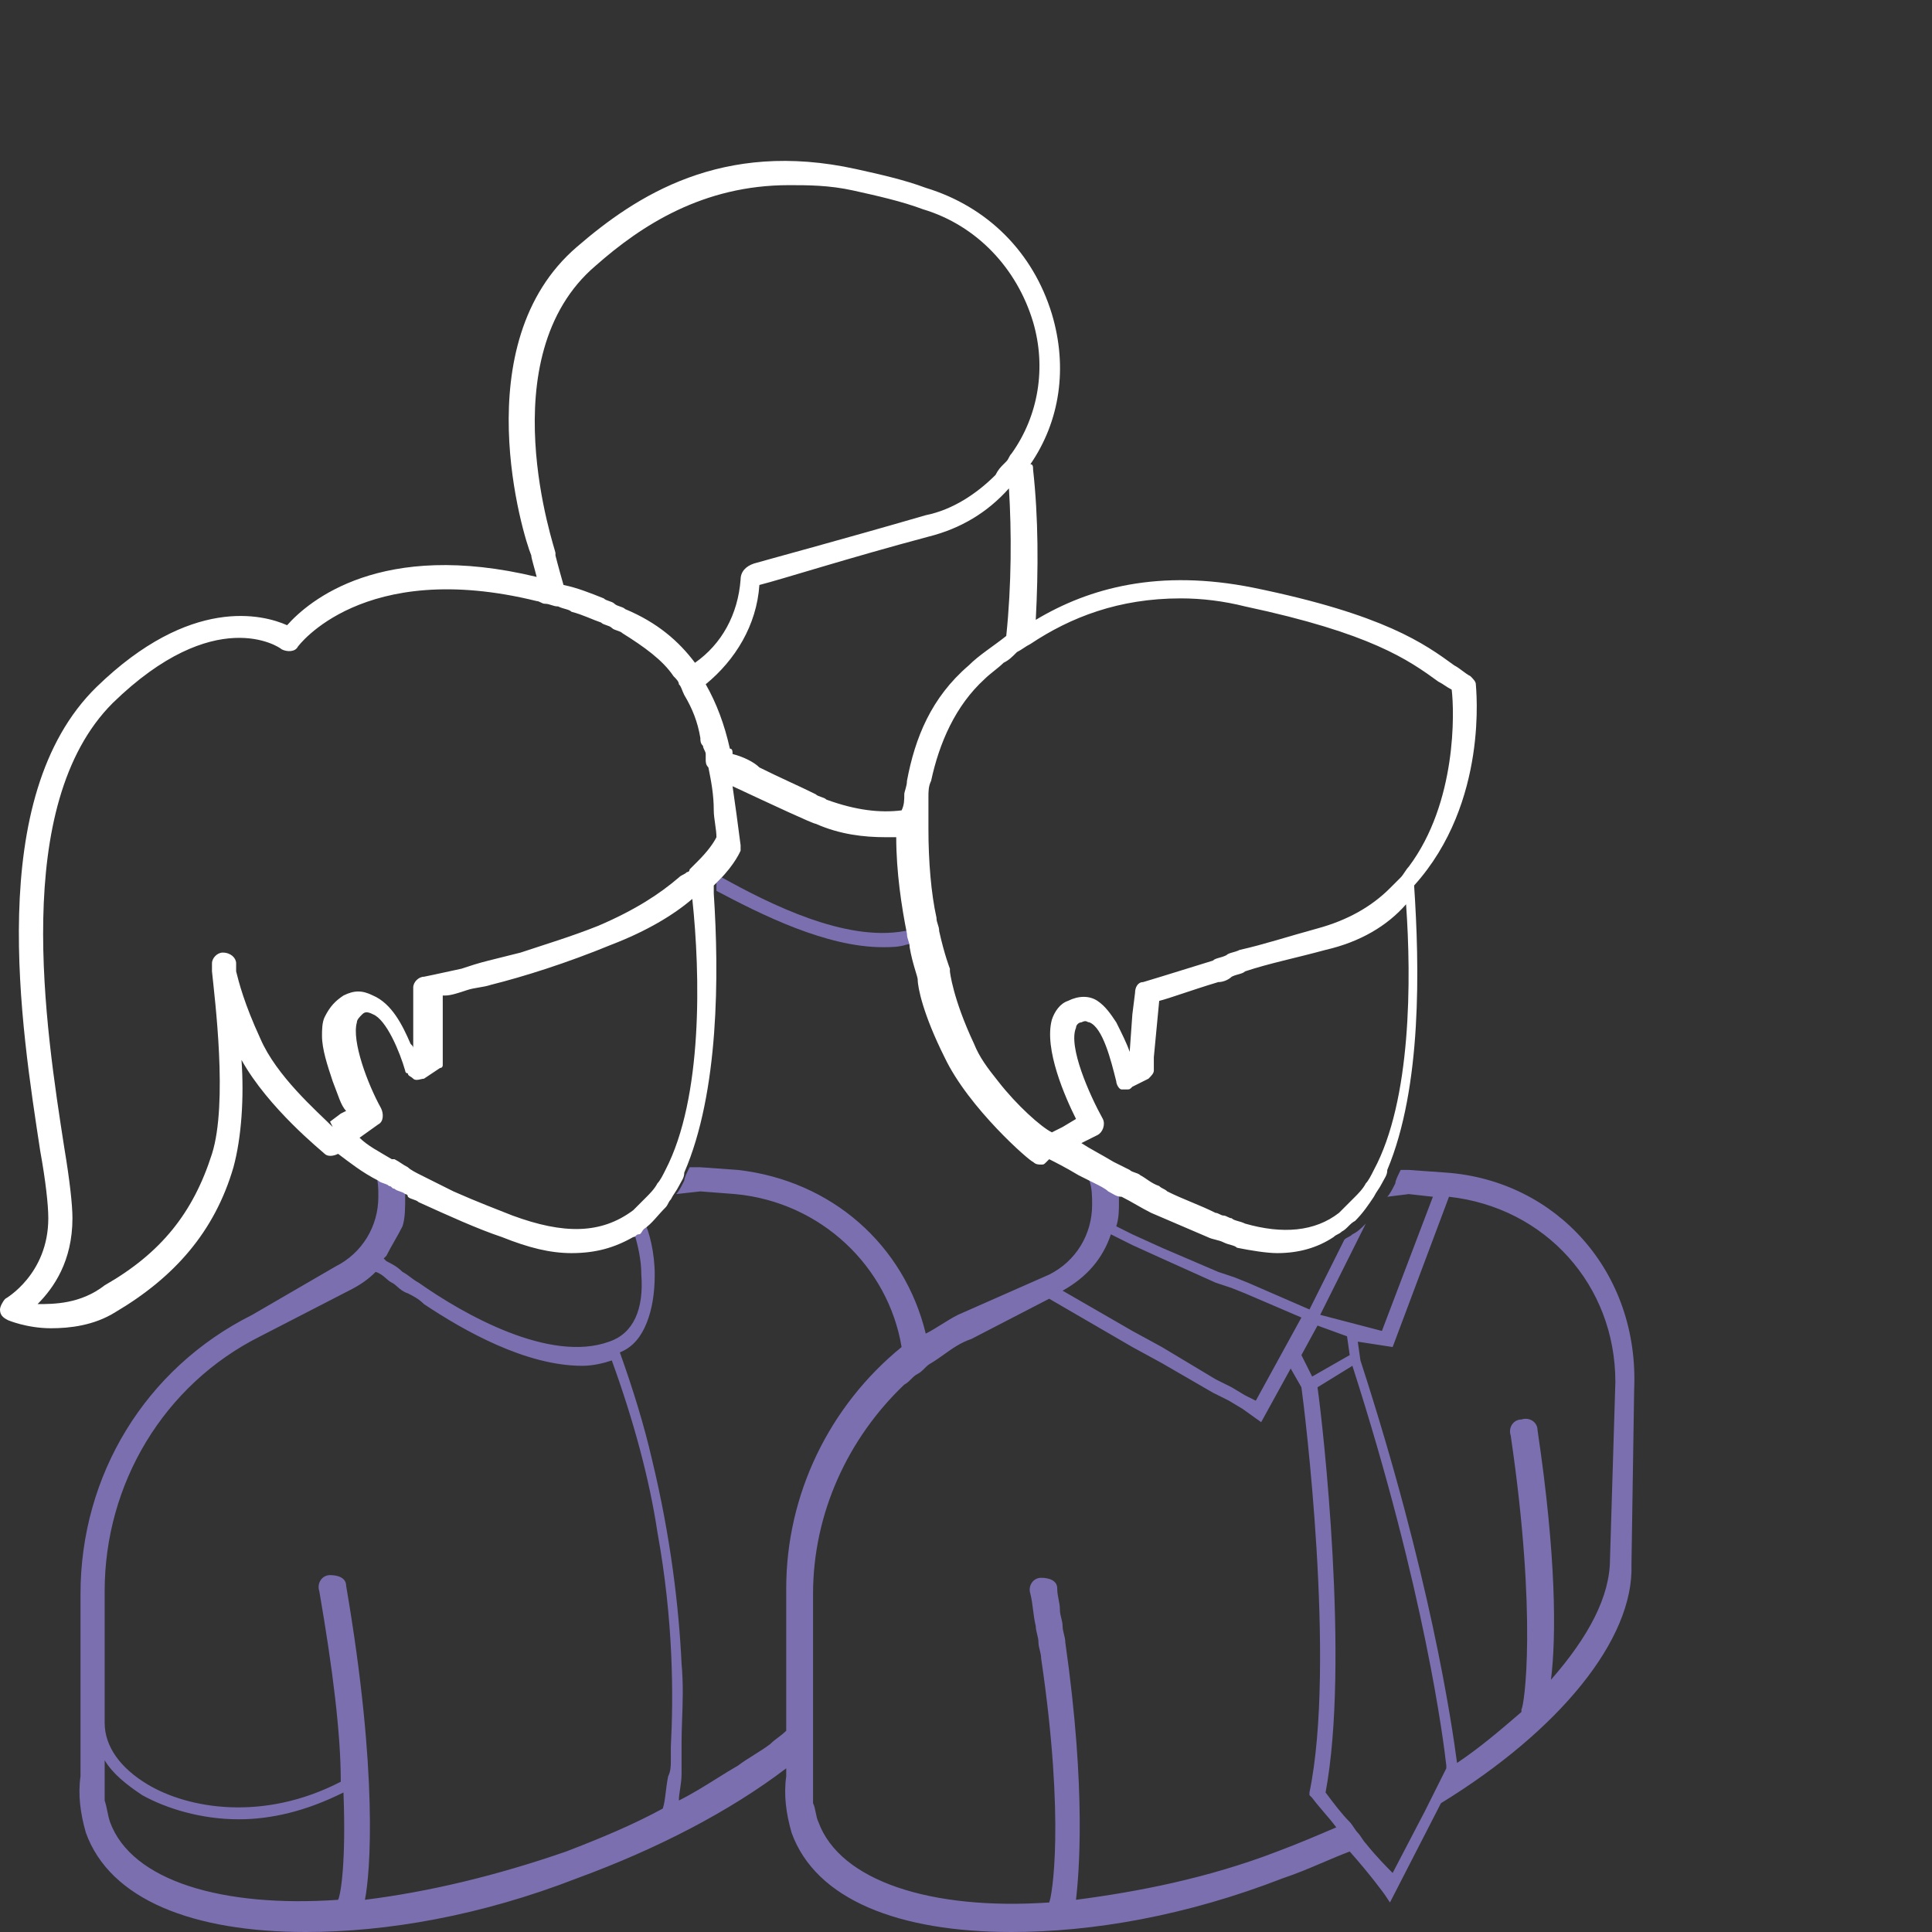
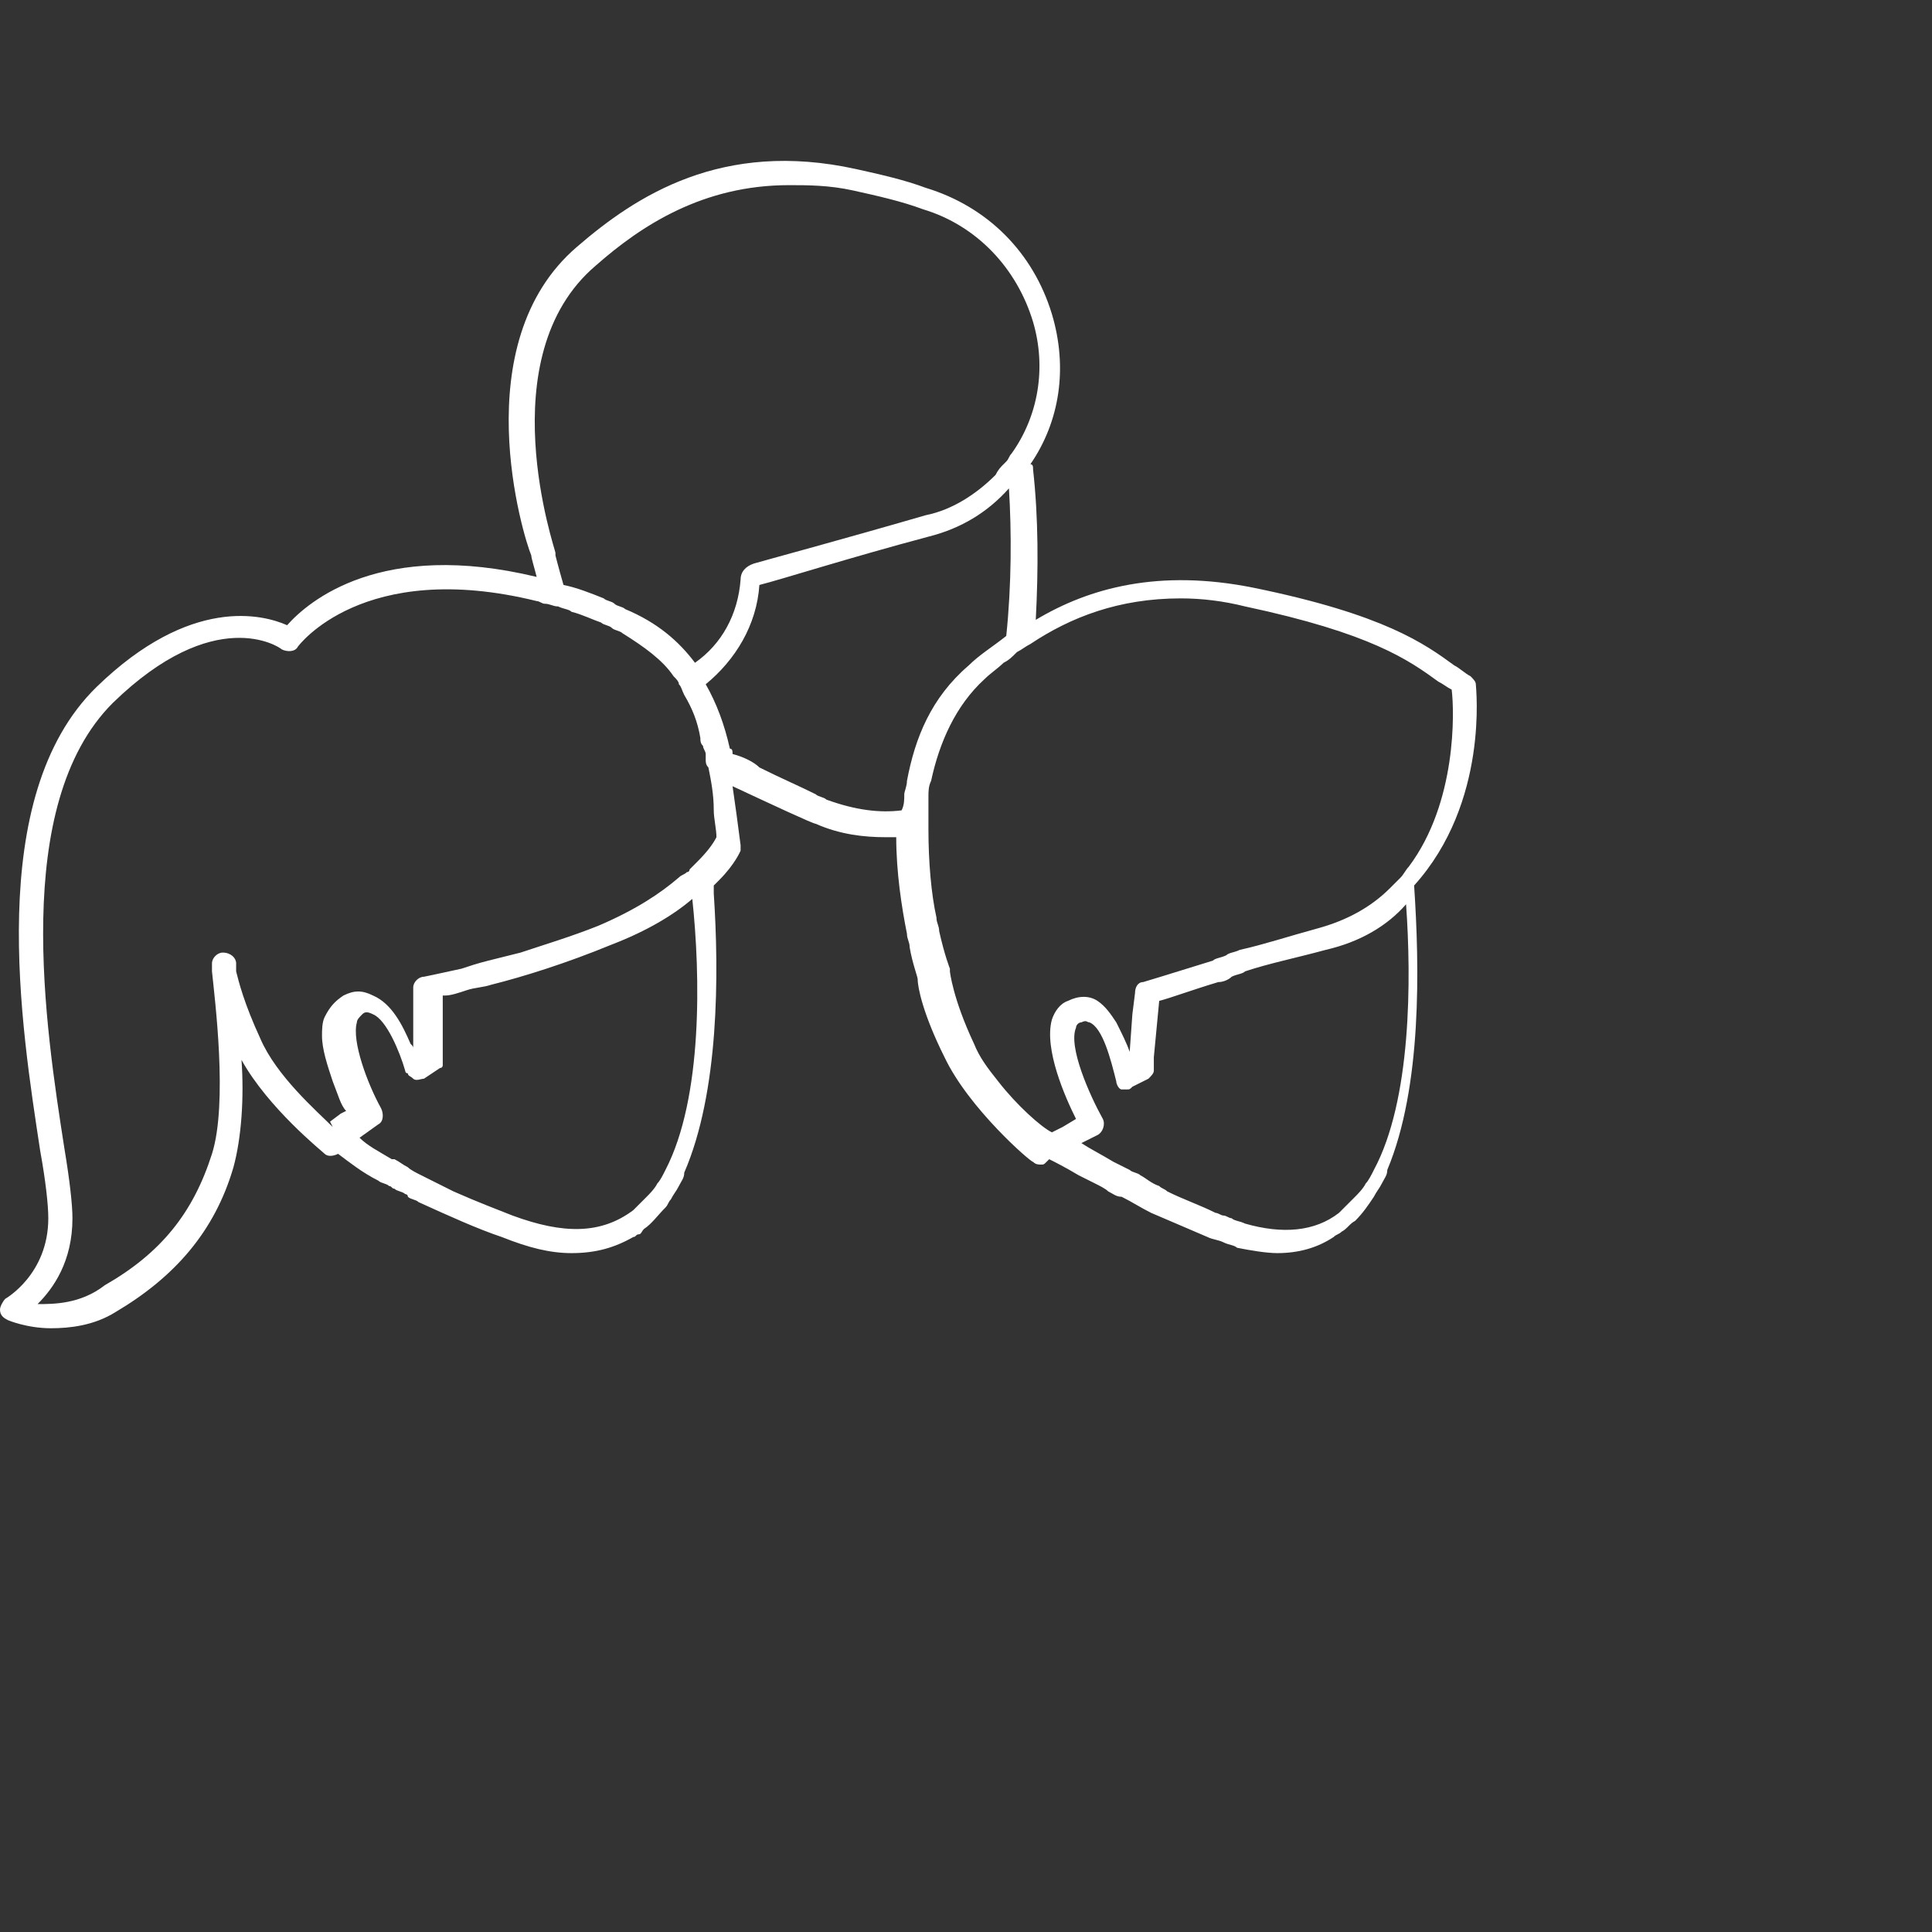
<svg xmlns="http://www.w3.org/2000/svg" width="72" height="72" viewBox="0 0 72 72" fill="none">
  <rect x="0" y="0" width="72" height="72" fill="#333333" stroke="none" />
-   <path fill-rule="evenodd" clip-rule="evenodd" d="M33.799 35.199C33.499 35.299 33.199 35.299 32.899 35.299C30.799 35.299 28.399 34.099 26.699 33.199V32.899L26.899 32.699C28.699 33.699 31.499 35.099 33.699 34.699C33.749 34.699 33.799 34.674 33.849 34.649C33.899 34.624 33.949 34.599 33.999 34.599C33.999 34.699 34.024 34.774 34.049 34.849C34.074 34.924 34.099 34.999 34.099 35.099C34.049 35.099 33.999 35.124 33.949 35.149C33.899 35.174 33.849 35.199 33.799 35.199ZM52.5 43.6L53.9 43.7C58 44 61.1 47.4 60.9 51.8L60.8 58.3C60.9 61.1 58.1 64.5 53.7 67.2L51.8 70.9L51.6 70.6C51.6 70.6 51.1 69.9 50.3 69C49.971 69.124 49.641 69.264 49.304 69.408C48.824 69.613 48.329 69.824 47.8 70C44.2 71.4 40.7 72 37.7 72C33.5 72 30.4 70.8 29.5 68.3C29.3 67.6 29.2 66.9 29.3 66.2V65.9C27.2 67.5 24.5 68.9 21.5 70C17.9 71.4 14.4 72 11.4 72C7.2 72 4.1 70.8 3.2 68.3C3 67.6 2.9 66.9 3 66.2V59.4C3 55 5.4 51 9.4 49L12.5 47.2C13.5 46.7 14.1 45.7 14.1 44.6C14.1 44.3 14.1 44 14 43.8C14.05 43.85 14.125 43.875 14.2 43.9C14.275 43.925 14.35 43.95 14.4 44C14.45 44 14.475 44.025 14.5 44.05C14.525 44.075 14.55 44.1 14.6 44.1C14.65 44.15 14.725 44.175 14.8 44.2C14.875 44.225 14.95 44.25 15 44.3C15 44.4 15.1 44.4 15.1 44.4V44.6C15.1 45 15.1 45.4 15 45.7C14.9 45.9 14.8 46.075 14.7 46.25C14.6 46.425 14.5 46.6 14.4 46.8L14.3 46.9L14.4 47C14.6 47.1 14.8 47.2 15 47.4C15.1 47.45 15.2 47.525 15.3 47.6C15.4 47.675 15.5 47.75 15.6 47.8C17.3 49 20.5 50.8 22.7 50C23.6 49.7 24 48.8 23.9 47.5C23.9 46.918 23.762 46.406 23.658 46.019C23.637 45.941 23.617 45.867 23.6 45.8C23.65 45.8 23.675 45.775 23.7 45.75C23.725 45.725 23.75 45.7 23.8 45.7L24 45.5C24.2 45.9 24.4 46.7 24.4 47.5C24.4 48.2 24.3 48.8 24.1 49.3C23.9 49.8 23.6 50.2 23.1 50.4C23.6 51.8 24 53.1 24.3 54.4C25 57.3 25.3 59.9 25.4 62C25.469 62.756 25.443 63.464 25.42 64.093C25.41 64.38 25.4 64.65 25.4 64.9V65.5V66.1C25.4 66.314 25.371 66.5 25.345 66.672C25.322 66.822 25.3 66.961 25.3 67.1C25.796 66.852 26.253 66.566 26.695 66.29C26.967 66.119 27.234 65.952 27.5 65.8C27.7 65.65 27.9 65.525 28.1 65.4C28.3 65.275 28.5 65.15 28.7 65C28.8 64.9 28.9 64.825 29 64.75C29.1 64.675 29.2 64.6 29.3 64.5V64.2V59.2C29.3 55.7 30.9 52.4 33.6 50.2C33.1 47.2 30.6 44.8 27.4 44.5L26.1 44.4L25.2 44.5C25.3 44.4 25.4 44.2 25.5 44L25.5 44C25.5 43.9 25.6 43.7 25.7 43.5H26.1L27.5 43.6C31 44 33.7 46.4 34.5 49.7C34.7 49.6 34.9 49.475 35.1 49.35C35.3 49.225 35.5 49.1 35.7 49L39.1 47.5C40.1 47 40.7 46 40.7 44.9C40.7 44.6 40.7 44.3 40.6 44V43.9L41.2 44.2C41.3 44.3 41.5 44.4 41.7 44.5V44.8C41.7 45.1 41.7 45.4 41.6 45.7L42.2 46L43.3 46.5L45.4 47.4L46 47.6L46.5 47.8L48.8 48.8L50.1 46.2C50.15 46.15 50.2 46.125 50.25 46.1C50.3 46.075 50.35 46.05 50.4 46C50.6 45.9 50.7 45.8 50.9 45.6L49.2 49L51.5 49.6L53.4 44.6L52.5 44.5L51.7 44.6C51.8 44.5 51.9 44.3 52 44.1C52 44 52.1 43.8 52.2 43.6L52.2 43.6H52.5ZM54 44.6L51.9 50.2L50.6 50L50.7 50.7C53.3 58.7 54.1 64.2 54.3 65.7C55.136 65.142 55.886 64.499 56.55 63.929C56.601 63.885 56.651 63.842 56.7 63.8V63.7C56.8 63.6 57.3 60.3 56.3 53.5C56.2 53.2 56.4 52.9 56.7 52.9C57 52.8 57.3 53 57.3 53.3C58 58 58 61 57.8 62.6C59.2 61 60 59.5 60 58.1L60.2 51.5C60.2 47.9 57.6 45 54 44.6ZM50.75 68.5C50.8 68.575 50.85 68.65 50.9 68.7C51.3 69.2 51.7 69.6 51.9 69.8L53.1 67.5L53.5 66.7L53.9 65.9V65.8C53.8 64.9 53.1 59.3 50.4 50.9L49.1 51.7C49.3 53.1 50.3 62 49.4 66.8C49.7 67.2 50 67.6 50.3 67.9C50.35 67.95 50.4 68.025 50.45 68.1C50.5 68.175 50.55 68.25 50.6 68.3C50.65 68.35 50.7 68.425 50.75 68.5ZM39.7 61.2C40.5 66.8 40.2 69.9 40.1 70.8C42.4 70.5 45 70 47.6 69C48.4 68.7 49.1 68.4 49.8 68.1L49.8 68.1C49.65 67.9 49.5 67.725 49.35 67.55C49.2 67.375 49.05 67.2 48.9 67L48.8 66.9V66.8C49.8 62 48.6 52.4 48.5 51.7L48.1 51L47 53L46.3 52.5L45.8 52.2L45.2 51.9L43.3 50.8L42.2 50.2L39.1 48.4L36.2 49.9C35.8 50.033 35.489 50.256 35.178 50.478C35.022 50.589 34.867 50.7 34.7 50.8C34.6 50.85 34.525 50.925 34.45 51C34.375 51.075 34.3 51.15 34.2 51.2C34.1 51.25 34.025 51.325 33.95 51.4C33.875 51.475 33.8 51.55 33.7 51.6C31.6 53.6 30.3 56.4 30.3 59.4V63.8V64.1V64.4V64.7V65.1V65.3V66.2V67.2C30.35 67.3 30.375 67.425 30.4 67.55C30.425 67.675 30.45 67.8 30.5 67.9C31.3 70.1 34.7 71.2 39.1 70.9C39.2 70.7 39.7 67.9 38.8 61.8C38.8 61.7 38.775 61.6 38.75 61.5C38.725 61.4 38.7 61.3 38.7 61.2C38.7 61.1 38.675 61 38.65 60.9C38.625 60.8 38.6 60.7 38.6 60.6C38.55 60.4 38.525 60.2 38.5 60C38.475 59.8 38.45 59.6 38.4 59.4C38.3 59.1 38.5 58.8 38.8 58.8C39.1 58.8 39.4 58.9 39.4 59.2C39.4 59.35 39.425 59.475 39.45 59.6C39.475 59.725 39.5 59.85 39.5 60C39.5 60.1 39.525 60.2 39.55 60.3C39.575 60.4 39.6 60.5 39.6 60.6C39.6 60.7 39.625 60.8 39.65 60.9C39.675 61 39.7 61.1 39.7 61.2ZM50.3 50.5L50.2 49.8L49.1 49.4L48.5 50.5L48.9 51.3L50.3 50.5ZM43.3 46.9L42.2 46.4L41.4 46C41.1 46.9 40.5 47.6 39.6 48.1L42.2 49.6L43.3 50.2L45.3 51.4L45.9 51.7L46.4 52L46.8 52.2L48.5 49.1L46.4 48.2L45.9 48L45.3 47.8L43.3 46.9ZM14.814 47.958C14.746 47.897 14.681 47.84 14.6 47.8C14.519 47.76 14.454 47.703 14.386 47.642C14.286 47.554 14.179 47.459 14 47.4C13.7 47.7 13.4 47.9 13 48.1L9.7 49.8C6.1 51.6 3.9 55.3 3.9 59.3V64.2C3.9 65.1 4.5 65.9 5.5 66.5C7 67.4 9.8 67.9 12.7 66.4C12.7 64.6 12.4 62.2 11.9 59.3C11.8 59 12 58.7 12.3 58.7C12.6 58.7 12.9 58.8 12.9 59.1C14.1 66.1 13.8 69.8 13.6 70.8C16 70.5 18.5 69.9 21.1 69C22.4 68.5 23.6 68 24.7 67.4C24.756 67.231 24.781 67.031 24.809 66.8C24.832 66.619 24.856 66.419 24.9 66.2C25 66 25 65.8 25 65.6V65.3V65.1C25.1 63.2 25.1 60.4 24.5 57.1C24.2 55.1 23.6 52.9 22.8 50.7C22.5 50.8 22.1 50.9 21.7 50.9C19.6 50.9 17.3 49.6 15.8 48.6C15.6 48.4 15.4 48.3 15.2 48.2L15.2 48.2C15.022 48.141 14.914 48.046 14.814 47.958ZM4 67.5C4.025 67.625 4.05 67.75 4.1 67.9C4.9 70.1 8.3 71.1 12.6 70.8C12.7 70.6 12.9 69.4 12.8 66.8C11.4 67.5 10.1 67.8 8.9 67.8C7.5 67.8 6.2 67.4 5.3 66.9C4.7 66.5 4.2 66.1 3.9 65.6V66.1V67.1C3.95 67.25 3.975 67.375 4 67.5Z" fill="#7B6FB0" />
  <path d="M55 25.5C55 25.4 54.9 25.3 54.8 25.2C54.6 25.1 54.4 24.9 54.2 24.8C53.1 24 51.6 22.9 46.7 21.9C43.2 21.2 40.6 21.9 38.6 23.1C38.7 21.2 38.7 19.3 38.5 17.5C38.5 17.4 38.5 17.3 38.4 17.3C39.5 15.7 39.8 13.7 39.2 11.7C38.5 9.4 36.8 7.7 34.5 7C33.7 6.7 32.8 6.5 31.9 6.3C26.9 5.2 23.7 7.3 21.5 9.2C17.3 12.8 19.5 20 19.8 20.7C19.8 20.8 19.9 21.1 20 21.5C14.2 20.1 11.5 22.4 10.7 23.3C9.8 22.9 7.1 22.2 3.6 25.6C-0.6 29.7 0.8 38.3 1.5 42.9C1.7 44 1.8 44.9 1.8 45.4C1.8 47.5 0.2 48.4 0.2 48.4C0.1 48.5 0 48.7 0 48.8C0 49 0.1 49.1 0.3 49.2C0.3 49.2 1 49.5 1.9 49.5C2.6 49.5 3.5 49.4 4.3 48.9C6.5 47.6 8 45.9 8.7 43.5C9 42.4 9.1 40.9 9 39.5C10 41.3 12 42.9 12.1 43C12.2 43.1 12.4 43.1 12.6 43C13 43.3 13.5 43.7 14.1 44C14.2 44.1 14.4 44.1 14.5 44.2C14.6 44.2 14.6 44.3 14.7 44.3C14.8 44.4 15 44.4 15.1 44.5C15.1 44.5 15.2 44.5 15.2 44.6C15.3 44.7 15.5 44.7 15.6 44.8C16.7 45.3 17.8 45.8 18.7 46.1C19.7 46.5 20.5 46.7 21.3 46.7C22.2 46.7 22.9 46.5 23.6 46.1C23.7 46.1 23.7 46 23.8 46C23.9 46 23.9 45.9 24 45.8C24.3 45.6 24.5 45.3 24.8 45C24.9 44.9 24.9 44.8 25 44.7C25.1 44.5 25.2 44.4 25.3 44.2C25.4 44 25.5 43.9 25.5 43.7C26.8 40.7 26.8 36.3 26.6 33.3C26.6 33.2 26.6 33.1 26.6 33C26.7 32.9 26.7 32.9 26.8 32.8C27.4 32.2 27.6 31.7 27.6 31.7C27.6 31.6 27.6 31.6 27.6 31.5C27.5 30.7 27.4 30 27.3 29.3C28.8 30 30.3 30.7 30.4 30.7C31.3 31.1 32.2 31.2 33 31.2C33.2 31.2 33.3 31.2 33.4 31.2C33.4 32.5 33.6 33.8 33.8 34.8C33.8 35 33.9 35.1 33.9 35.3C34 35.9 34.2 36.4 34.2 36.5C34.2 36.8 34.4 37.8 35.2 39.4C36.1 41.3 38.4 43.3 38.5 43.3C38.6 43.4 38.7 43.4 38.8 43.4C38.9 43.4 38.9 43.4 39 43.3L39.1 43.2C39.3 43.3 39.7 43.5 40.2 43.8C40.4 43.9 40.6 44 40.8 44.1C41 44.2 41.2 44.3 41.3 44.4C41.5 44.5 41.6 44.6 41.8 44.6C42.2 44.8 42.5 45 42.9 45.2C43.6 45.5 44.3 45.8 45 46.1C45.2 46.2 45.4 46.2 45.6 46.3C45.8 46.4 46 46.4 46.1 46.5C46.6 46.6 47.2 46.7 47.6 46.7C48.4 46.7 49.1 46.5 49.7 46.1C49.8 46 49.9 46 50 45.9C50.2 45.8 50.3 45.6 50.5 45.5C50.8 45.2 51 44.9 51.2 44.6C51.3 44.4 51.4 44.3 51.5 44.1C51.6 43.9 51.7 43.8 51.7 43.6C53 40.5 52.9 36 52.7 33C55.5 29.9 55 25.6 55 25.5ZM51.2 43.6C51.1 43.8 51 44 50.9 44.1C50.8 44.3 50.6 44.5 50.5 44.6C50.3 44.8 50.1 45 49.9 45.2C49 45.9 47.8 46 46.4 45.6C46.2 45.5 46 45.5 45.9 45.4C45.8 45.4 45.7 45.3 45.6 45.3C45.5 45.3 45.4 45.2 45.3 45.2C44.7 44.9 44.1 44.7 43.5 44.4C43.4 44.3 43.3 44.3 43.2 44.2C42.9 44.1 42.7 43.9 42.5 43.8C42.4 43.7 42.2 43.7 42.1 43.6C41.9 43.5 41.7 43.4 41.5 43.3C41 43 40.6 42.8 40.3 42.6L40.9 42.3C41.1 42.2 41.2 41.9 41.1 41.7C40.6 40.8 39.8 39 40.1 38.3C40.1 38.2 40.2 38.1 40.3 38.1C40.5 38 40.5 38.1 40.6 38.1C41.1 38.3 41.4 39.5 41.6 40.3C41.6 40.4 41.7 40.6 41.8 40.6C41.9 40.6 41.9 40.6 42 40.6C42.1 40.6 42.1 40.6 42.2 40.5L42.8 40.2C42.9 40.1 43 40 43 39.9V39.4L43.2 37.3C43.6 37.2 44.4 36.9 45.4 36.6C45.6 36.6 45.8 36.5 45.9 36.4C46.1 36.3 46.3 36.3 46.4 36.2C47.3 35.9 48.3 35.7 49.4 35.4C50.7 35.1 51.7 34.5 52.4 33.7C52.6 36.5 52.6 41 51.2 43.6ZM37.2 40.3C36.8 39.8 36.5 39.4 36.3 38.9C35.5 37.2 35.4 36.2 35.4 36.2V36.1C35.4 36.1 35.2 35.6 35 34.7C35 34.5 34.9 34.4 34.9 34.2C34.7 33.3 34.6 32.1 34.6 30.9C34.6 30.7 34.6 30.6 34.6 30.4V30.3C34.6 30.2 34.6 30 34.6 29.9C34.6 29.8 34.6 29.8 34.6 29.7C34.6 29.5 34.6 29.3 34.7 29.1C35 27.7 35.6 26.3 36.7 25.3C36.9 25.1 37.2 24.9 37.4 24.7C37.6 24.6 37.7 24.5 37.9 24.3C38.1 24.2 38.2 24.1 38.4 24C39.9 23 41.7 22.3 44 22.3C44.8 22.3 45.6 22.4 46.4 22.6C51.1 23.6 52.5 24.6 53.6 25.4C53.8 25.5 53.9 25.6 54.1 25.7C54.2 26.5 54.3 29.9 52.5 32.3C52.4 32.4 52.3 32.6 52.2 32.7C52.1 32.8 52 32.9 51.8 33.1C51.1 33.8 50.2 34.3 49.1 34.6C48 34.9 47.1 35.2 46.2 35.4C46 35.5 45.8 35.5 45.7 35.6C45.5 35.7 45.3 35.7 45.2 35.8C43.6 36.3 42.6 36.6 42.6 36.6C42.4 36.6 42.3 36.8 42.3 37L42.2 37.8L42.1 39.2C42 38.9 41.8 38.5 41.6 38.1C41.4 37.8 41.2 37.5 40.9 37.3C40.6 37.1 40.2 37.1 39.8 37.3C39.5 37.4 39.3 37.7 39.2 38C38.9 39.1 39.7 40.9 40.1 41.7L39.6 42L39.2 42.2C38.8 42 37.9 41.2 37.2 40.3ZM24.8 43.6C24.7 43.8 24.6 44 24.5 44.1C24.4 44.3 24.2 44.5 24.1 44.6C24 44.7 24 44.7 23.9 44.8C23.8 44.9 23.7 45 23.6 45.1C22.4 46 21 46 19.1 45.3C18.6 45.1 17.8 44.8 16.9 44.4C16.5 44.2 16.1 44 15.7 43.8C15.5 43.7 15.3 43.6 15.2 43.5C15 43.4 14.9 43.3 14.7 43.2C14.7 43.2 14.7 43.2 14.6 43.2C14.1 42.9 13.7 42.7 13.4 42.4L14.1 41.9C14.3 41.8 14.3 41.5 14.2 41.3C13.7 40.4 13.1 38.8 13.3 38.1C13.3 38 13.4 37.9 13.5 37.8C13.6 37.7 13.7 37.7 13.9 37.8C14.4 38 14.9 39.2 15.1 39.9C15.1 39.9 15.1 40 15.2 40C15.2 40.1 15.3 40.1 15.4 40.2C15.5 40.3 15.7 40.2 15.8 40.2L16.4 39.8C16.5 39.8 16.5 39.7 16.5 39.7C16.5 39.7 16.5 39.7 16.5 39.6C16.5 39.5 16.5 39.5 16.5 39.4V38.3V37.2V37.1H16.6C16.8 37.1 17.1 37 17.4 36.9C17.7 36.8 18 36.8 18.3 36.7C19.5 36.4 21.1 35.9 22.8 35.2C24.1 34.7 25.1 34.1 25.8 33.5C26.1 36.3 26.2 40.9 24.8 43.6ZM12.4 42C11.8 41.4 10.3 40.1 9.7 38.7C9.1 37.4 8.9 36.6 8.8 36.2C8.8 36.1 8.8 36 8.8 35.9C8.8 35.7 8.6 35.5 8.3 35.5C8.1 35.5 7.9 35.7 7.9 35.9C7.9 35.9 7.9 36 7.9 36.2C8 37.2 8.5 41.1 7.9 43C7.2 45.2 6 46.7 3.9 47.9C3 48.6 2 48.6 1.4 48.6C2 48 2.7 47 2.7 45.4C2.7 44.9 2.6 44 2.4 42.8C1.7 38.3 0.4 30 4.2 26.2C8 22.5 10.4 24.1 10.5 24.2C10.7 24.3 11 24.3 11.1 24.1C11.1 24.1 13.5 20.8 20 22.4C20.1 22.4 20.2 22.5 20.3 22.5C20.5 22.5 20.6 22.6 20.8 22.6C21 22.7 21.2 22.7 21.3 22.8C21.7 22.9 22.1 23.1 22.4 23.2C22.5 23.3 22.7 23.3 22.8 23.4C22.9 23.5 23.1 23.5 23.2 23.6C24 24.1 24.7 24.6 25.1 25.2C25.2 25.3 25.3 25.4 25.3 25.5C25.4 25.6 25.4 25.7 25.5 25.9C25.8 26.4 26 26.9 26.1 27.5C26.1 27.6 26.1 27.7 26.2 27.8C26.2 27.9 26.3 28 26.3 28.1C26.3 28.2 26.3 28.3 26.3 28.3C26.3 28.4 26.3 28.5 26.4 28.6C26.5 29.1 26.6 29.6 26.6 30.2C26.6 30.5 26.7 30.9 26.7 31.2C26.6 31.4 26.4 31.7 26 32.1C25.9 32.2 25.8 32.3 25.7 32.4C25.7 32.4 25.7 32.5 25.6 32.5C25.5 32.6 25.4 32.6 25.3 32.7C24.6 33.3 23.7 33.9 22.3 34.5C21.3 34.9 20.3 35.2 19.4 35.5C19 35.6 18.6 35.7 18.2 35.8C17.8 35.9 17.5 36 17.2 36.1C16.3 36.3 15.8 36.4 15.8 36.4C15.6 36.4 15.4 36.6 15.4 36.8V38.8V39.1C15.4 39 15.4 39 15.3 38.9C15 38.2 14.6 37.4 13.9 37.1C13.5 36.9 13.2 36.9 12.8 37.1C12.5 37.3 12.3 37.5 12.1 37.9C12 38.1 12 38.4 12 38.6C12 39.1 12.2 39.7 12.4 40.3C12.6 40.8 12.7 41.2 12.9 41.4L12.7 41.5L12.3 41.8L12.4 42C12.4 42.1 12.4 42.1 12.4 42ZM31.8 7.1C32.7 7.3 33.6 7.5 34.4 7.8C36.4 8.4 37.9 10 38.5 12C39 13.7 38.7 15.5 37.7 16.9C37.6 17 37.6 17.1 37.5 17.2L37.4 17.3C37.3 17.4 37.2 17.5 37.1 17.7C36.4 18.4 35.5 19 34.5 19.2C31.4 20.1 28.8 20.8 28.1 21C27.8 21.1 27.6 21.3 27.6 21.6C27.5 22.9 26.9 24 25.9 24.7C25.3 23.9 24.5 23.2 23.3 22.7C23.2 22.6 23 22.6 22.9 22.5C22.8 22.4 22.6 22.4 22.5 22.3C22 22.1 21.5 21.9 21 21.8C20.8 21.1 20.7 20.7 20.7 20.7V20.6C20.7 20.5 18.2 13.3 22.2 9.9C23.9 8.4 26.2 6.9 29.4 6.9C30.1 6.9 30.9 6.9 31.8 7.1ZM27.3 28.1C27.3 28 27.3 27.9 27.2 27.9C27 27 26.7 26.2 26.3 25.5C27.4 24.6 28.2 23.3 28.3 21.8C29.1 21.6 31.6 20.8 34.6 20C35.8 19.7 36.8 19.1 37.6 18.2C37.7 19.8 37.7 21.8 37.5 23.7C37 24.1 36.5 24.4 36.1 24.8C34.7 26 34.1 27.5 33.8 29.1C33.8 29.3 33.7 29.5 33.7 29.6C33.7 29.8 33.7 30 33.6 30.2C32.8 30.3 31.9 30.2 30.8 29.8C30.7 29.7 30.5 29.7 30.4 29.6C29.8 29.3 29.1 29 28.3 28.6C28.1 28.4 27.7 28.2 27.3 28.1Z" fill="white" />
</svg>